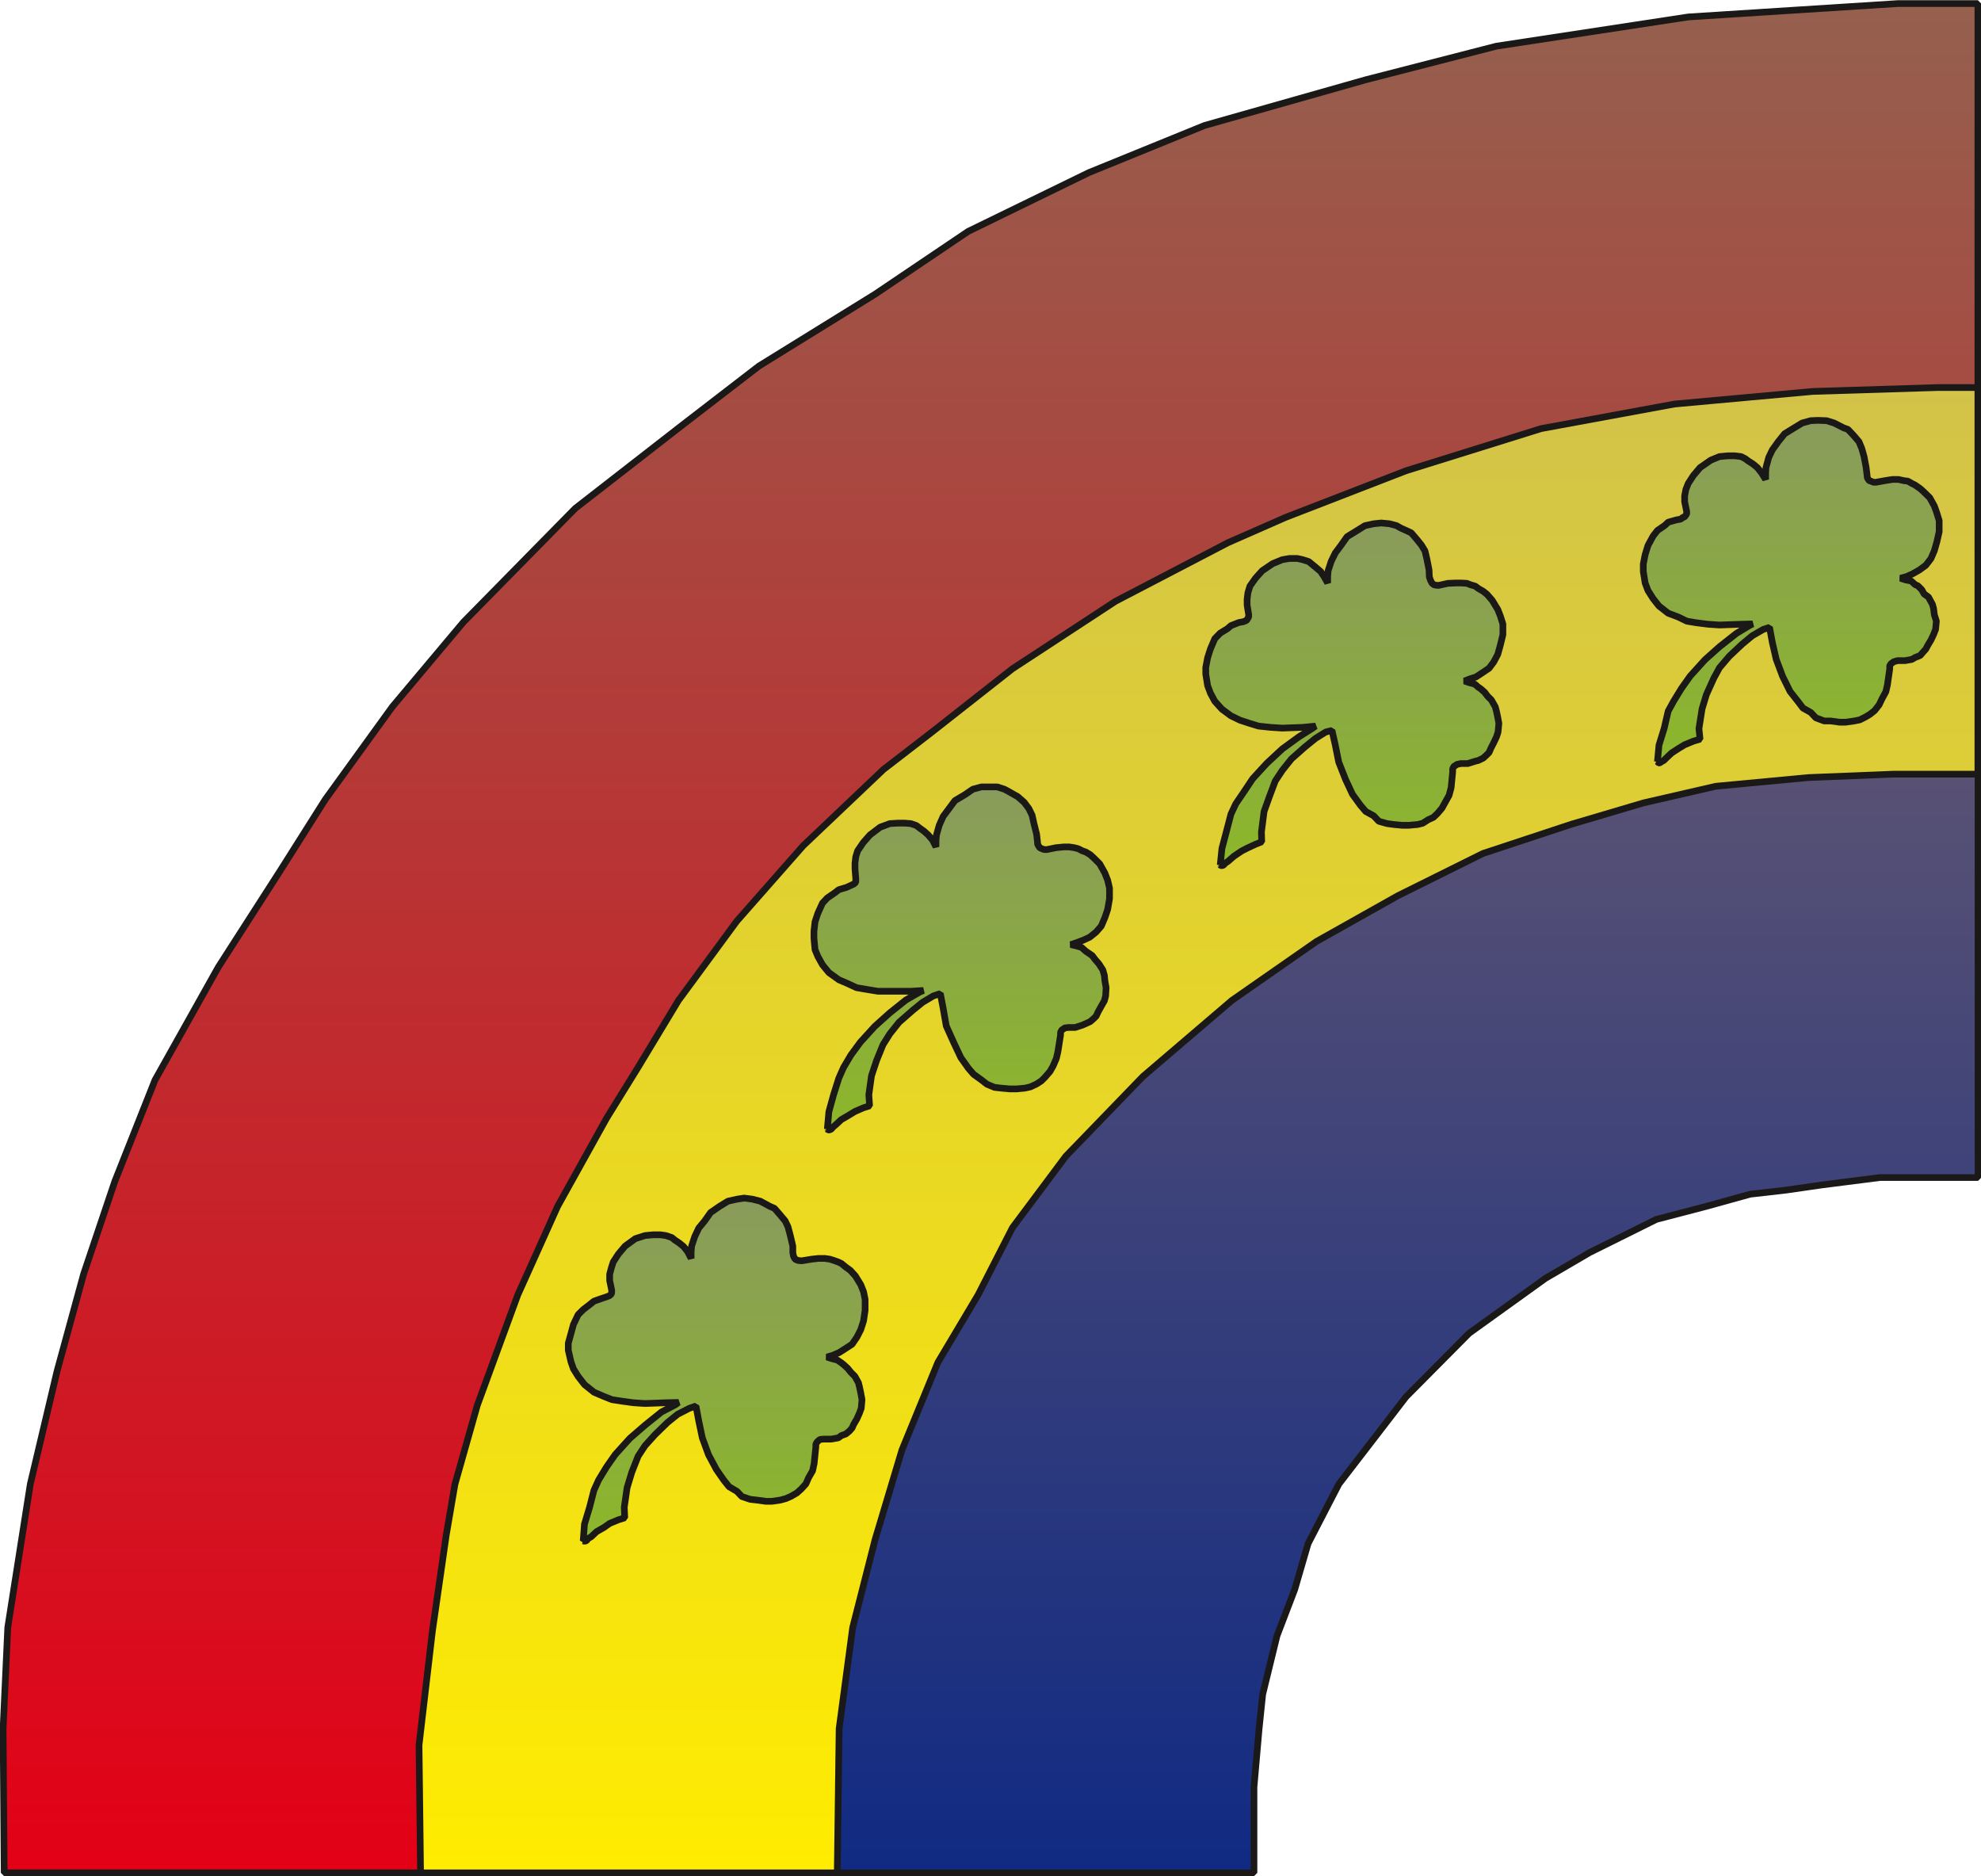
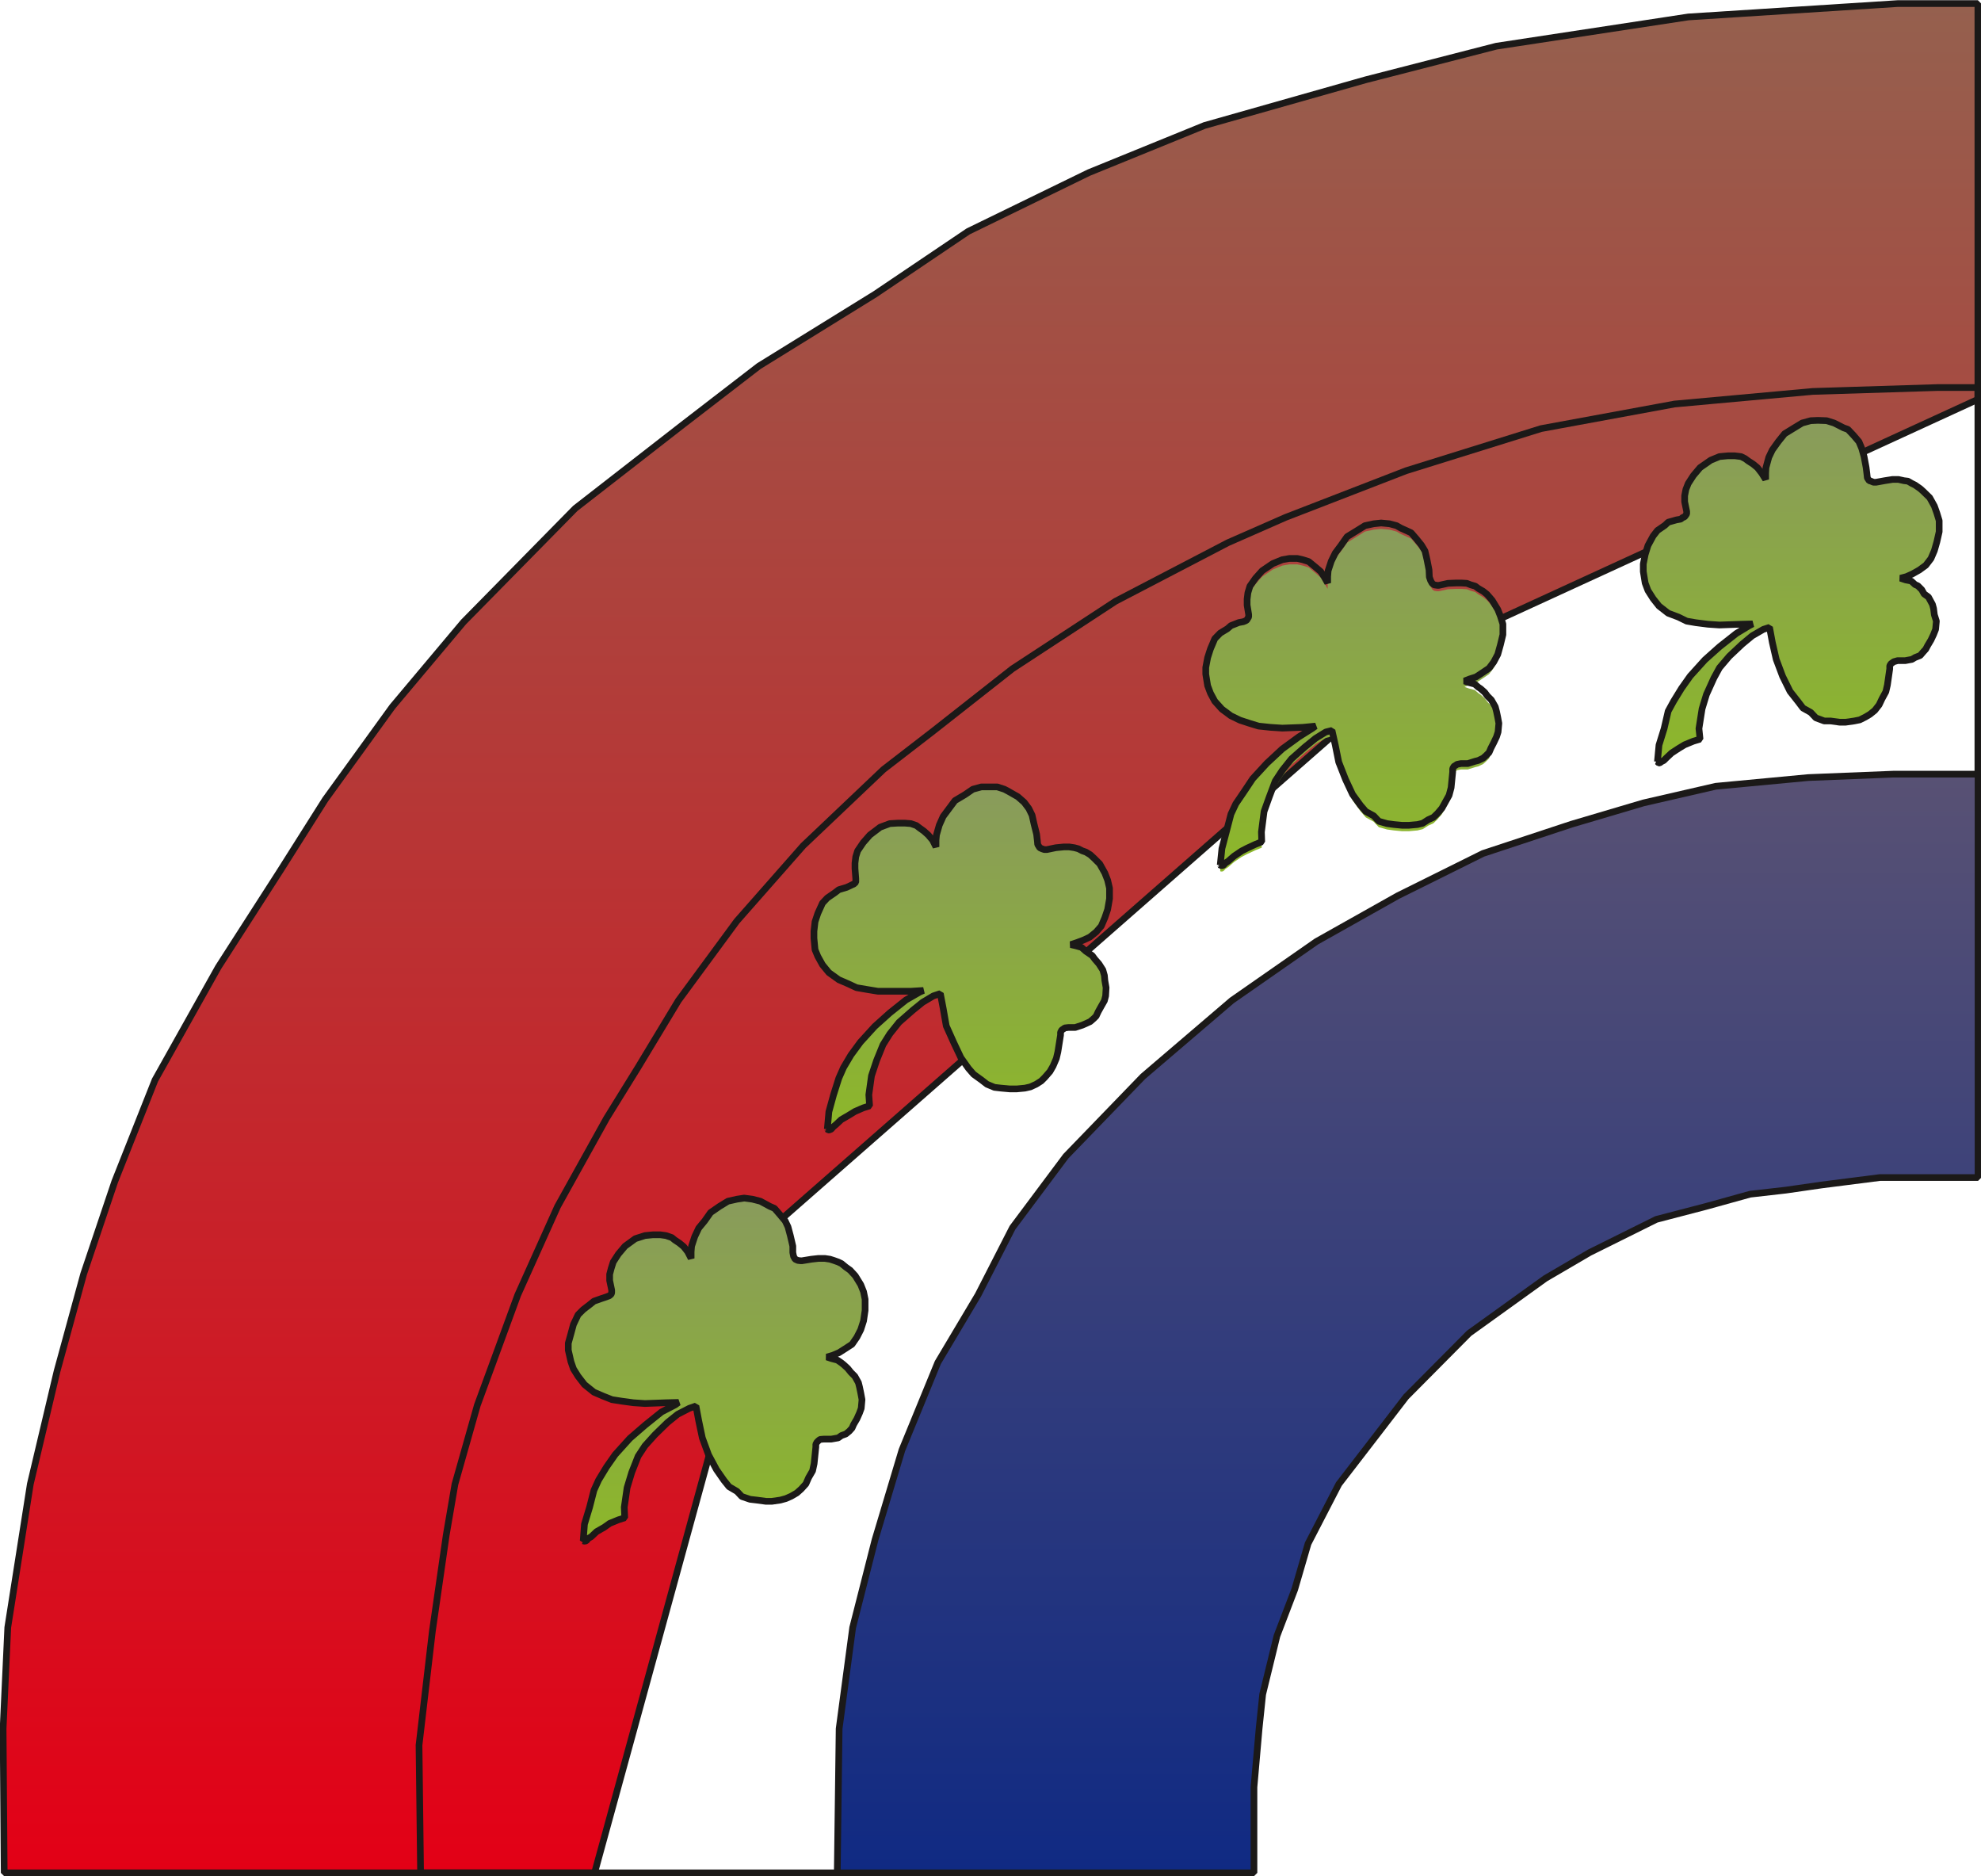
<svg xmlns="http://www.w3.org/2000/svg" xml:space="preserve" width="481.55" height="456" fill-rule="evenodd" stroke-linejoin="round" stroke-width="28.222" preserveAspectRatio="xMidYMid" version="1.2" viewBox="0 0 12741 12065">
  <defs class="ClipPathGroup">
    <clipPath id="a" clipPathUnits="userSpaceOnUse">
      <path d="M0 0h12741v12065H0z" />
    </clipPath>
  </defs>
  <g class="SlideGroup">
    <g class="Slide" clip-path="url(#a)">
      <g class="Page">
        <g class="com.sun.star.drawing.PolyPolygonShape">
          <path fill="none" d="M-2 1h12746v12065H-2z" class="BoundingBox" />
          <defs>
            <linearGradient id="b" x1="6370" x2="6370" y1="12043" y2="23" gradientUnits="userSpaceOnUse">
              <stop offset="0" style="stop-color:#e30016" />
              <stop offset="1" style="stop-color:#95604e" />
            </linearGradient>
          </defs>
          <path d="m27 12043-7-927 30-651 145-922 172-726 171-625 200-594 259-653 407-726 399-621 289-457 432-597 457-544 719-731 693-539 488-376 747-462 599-404 776-378 744-303 1037-294 840-216 1235-188 1346-86h516v2545L9187 4191 4962 7895l-1138 4148H27Z" style="fill:url(#b)" />
          <path fill="none" stroke="#1B1918" stroke-linejoin="bevel" stroke-width="43" d="m27 12043-7-927 30-651 145-922 172-726 171-625 200-594 259-653 407-726 399-621 289-457 432-597 457-544 719-731 693-539 488-376 747-462 599-404 776-378 744-303 1037-294 840-216 1235-188 1346-86h516v2545L9187 4191 4962 7895l-1138 4148H27Z" />
        </g>
        <g class="com.sun.star.drawing.PolyPolygonShape">
          <path fill="none" d="M2673 2470h10071v9596H2673z" class="BoundingBox" />
          <defs>
            <linearGradient id="c" x1="7708" x2="7708" y1="12042" y2="2491" gradientUnits="userSpaceOnUse">
              <stop offset="0" style="stop-color:#ffec00" />
              <stop offset="1" style="stop-color:#d2c349" />
            </linearGradient>
          </defs>
-           <path d="m2705 12043-10-821 86-734 89-617 56-327 144-508 260-709 256-569 315-567 203-328 259-429 376-511 427-485 516-490 320-247 510-401 663-434 722-376 371-163 775-300 869-271 858-158 889-81 803-25h259v2725L8065 7298l-1558 4745H2705Z" style="fill:url(#c)" />
          <path fill="none" stroke="#1B1918" stroke-linejoin="bevel" stroke-width="43" d="m2705 12043-10-821 86-734 89-617 56-327 144-508 260-709 256-569 315-567 203-328 259-429 376-511 427-485 516-490 320-247 510-401 663-434 722-376 371-163 775-300 869-271 858-158 889-81 803-25h259v2725L8065 7298l-1558 4745H2705Z" />
        </g>
        <g class="com.sun.star.drawing.PolyPolygonShape">
          <path fill="none" d="M5363 4956h7382v7110H5363z" class="BoundingBox" />
          <defs>
            <linearGradient id="d" x1="9053" x2="9053" y1="12042" y2="4977" gradientUnits="userSpaceOnUse">
              <stop offset="0" style="stop-color:#102a83" />
              <stop offset="1" style="stop-color:#585174" />
            </linearGradient>
          </defs>
          <path d="m5385 12043 12-927 87-650 144-565 173-577 231-563 259-435 221-432 343-459 496-513 572-489 544-379 523-294 548-272 569-188 463-137 465-107 595-56 548-22h544v2594h-632l-376 48-229 33-229 26-281 78-322 84-429 213-284 166-491 353-406 409-140 182-292 379-198 383-86 295-114 298-92 376-23 221-33 376v551H5385Z" style="fill:url(#d)" />
          <path fill="none" stroke="#1B1918" stroke-linejoin="bevel" stroke-width="43" d="m5385 12043 12-927 87-650 144-565 173-577 231-563 259-435 221-432 343-459 496-513 572-489 544-379 523-294 548-272 569-188 463-137 465-107 595-56 548-22h544v2594h-632l-376 48-229 33-229 26-281 78-322 84-429 213-284 166-491 353-406 409-140 182-292 379-198 383-86 295-114 298-92 376-23 221-33 376v551H5385Z" />
        </g>
        <g class="com.sun.star.drawing.PolyPolygonShape">
          <path fill="none" d="M3633 7682h1954v2251H3633z" class="BoundingBox" />
          <defs>
            <linearGradient id="e" x1="4609" x2="4609" y1="9910" y2="7704" gradientUnits="userSpaceOnUse">
              <stop offset="0" style="stop-color:#8cb72a" />
              <stop offset="1" style="stop-color:#899b5c" />
            </linearGradient>
          </defs>
          <path d="m3751 9908 8-107 33-109 28-109 30-66 51-84 56-80 94-104 97-84 107-86 89-46 20-15-81 2-135 5-74-5-74-10-64-10-58-23-58-25-61-49-41-53-30-48-16-46-17-74v-45l17-61 16-59 30-63 33-33 43-33 26-21 48-17 30-10 16-6 5-2 12-10 3-10v-16l-13-62v-40l10-38 13-41 33-51 43-51 66-48 62-20 51-5h48l36 5 38 13 18 15 30 20 28 23 26 33 22 43v-43l3-36 20-61 26-55 38-46 38-54 58-40 54-33 58-13 46-7 53 7 51 13 28 15 33 18 30 13 33 38 36 43 18 38 15 56 16 68v41l5 25 10 18 18 8 18 2h8l61-10 45-5h41l33 5 25 8 28 10 21 10 28 23 28 20 33 36 35 57 18 45 10 49v71l-10 68-18 56-25 49-31 45-43 28-41 26-40 17-38 11 30 10 38 10 26 18 15 12 25 23 21 26 25 25 23 41 7 28 8 38 8 43-5 56-11 30-17 38-21 36-10 23-18 20-22 18-28 10-21 15-45 8h-49l-23 2-10 8-10 10-7 13v18l-11 107-10 46-25 43-18 41-30 33-28 25-36 21-34 15-36 10-55 8h-38l-59-8-43-5-53-18-31-33-51-30-33-41-48-69-51-95-40-109-23-109-18-96-43 15-74 38-66 53-81 79-64 71-44 67-41 104-30 99-18 125 3 68-41 13-56 23-35 25-49 28-35 33-18 10-13 16-10 2h-5l-5-2Z" style="fill:url(#e)" />
          <path fill="none" stroke="#1B1918" stroke-linejoin="bevel" stroke-width="43" d="m3751 9908 8-107 33-109 28-109 30-66 51-84 56-80 94-104 97-84 107-86 89-46 20-15-81 2-135 5-74-5-74-10-64-10-58-23-58-25-61-49-41-53-30-48-16-46-17-74v-45l17-61 16-59 30-63 33-33 43-33 26-21 48-17 30-10 16-6 5-2 12-10 3-10v-16l-13-62v-40l10-38 13-41 33-51 43-51 66-48 62-20 51-5h48l36 5 38 13 18 15 30 20 28 23 26 33 22 43v-43l3-36 20-61 26-55 38-46 38-54 58-40 54-33 58-13 46-7 53 7 51 13 28 15 33 18 30 13 33 38 36 43 18 38 15 56 16 68v41l5 25 10 18 18 8 18 2h8l61-10 45-5h41l33 5 25 8 28 10 21 10 28 23 28 20 33 36 35 57 18 45 10 49v71l-10 68-18 56-25 49-31 45-43 28-41 26-40 17-38 11 30 10 38 10 26 18 15 12 25 23 21 26 25 25 23 41 7 28 8 38 8 43-5 56-11 30-17 38-21 36-10 23-18 20-22 18-28 10-21 15-45 8h-49l-23 2-10 8-10 10-7 13v18l-11 107-10 46-25 43-18 41-30 33-28 25-36 21-34 15-36 10-55 8h-38l-59-8-43-5-53-18-31-33-51-30-33-41-48-69-51-95-40-109-23-109-18-96-43 15-74 38-66 53-81 79-64 71-44 67-41 104-30 99-18 125 3 68-41 13-56 23-35 25-49 28-35 33-18 10-13 16-10 2h-5l-5-2Z" />
        </g>
        <g class="com.sun.star.drawing.PolyPolygonShape">
          <path fill="none" d="M5213 5038h1946v2251H5213z" class="BoundingBox" />
          <defs>
            <linearGradient id="f" x1="6185" x2="6185" y1="7266" y2="5060" gradientUnits="userSpaceOnUse">
              <stop offset="0" style="stop-color:#8cb72a" />
              <stop offset="1" style="stop-color:#899b5c" />
            </linearGradient>
          </defs>
          <path d="m5321 7261 10-112 30-109 34-107 30-68 48-81 61-83 92-101 97-87 104-83 89-51 23-10-81 5h-212l-79-13-58-10-56-26-58-25-64-46-41-50-30-54-18-43-7-74v-45l7-61 18-54 30-66 31-33 48-33 26-20 50-15 28-13 10-5 8-3 13-12v-23l-5-65v-35l5-41 12-38 36-53 43-49 66-50 62-23 51-3h46l38 3 35 12 21 16 28 20 28 25 28 33 22 44v-44l3-33 18-63 25-56 38-51 38-51 64-38 51-35 55-15h102l46 15 28 15 35 20 23 13 41 36 30 40 21 43 12 54 17 68 5 43 2 23 13 21 15 7 15 5h16l58-12 51-5h35l33 5 26 7 25 13 23 8 28 17 25 23 36 36 33 59 18 46 12 51v68l-12 69-18 53-23 54-33 38-41 33-43 20-40 15-39 13 34 8 35 10 28 25 15 10 26 18 17 23 26 30 25 39 10 35 3 33 8 46-3 53-8 31-20 35-20 36-13 28-15 15-23 20-28 13-23 10-46 15h-43l-25 3-5 5-13 8-8 15v18l-17 107-10 43-21 49-20 35-33 38-23 23-33 21-37 17-35 8-53 5h-44l-56-5-43-5-48-20-36-28-50-36-33-38-49-69-45-95-49-109-20-114-18-94-45 15-69 41-63 51-89 78-59 74-44 70-41 101-33 99-17 122 5 71-41 13-53 23-41 25-48 28-33 31-18 15-13 15-12 5h-8l-5-5Z" style="fill:url(#f)" />
          <path fill="none" stroke="#1B1918" stroke-linejoin="bevel" stroke-width="43" d="m5321 7261 10-112 30-109 34-107 30-68 48-81 61-83 92-101 97-87 104-83 89-51 23-10-81 5h-212l-79-13-58-10-56-26-58-25-64-46-41-50-30-54-18-43-7-74v-45l7-61 18-54 30-66 31-33 48-33 26-20 50-15 28-13 10-5 8-3 13-12v-23l-5-65v-35l5-41 12-38 36-53 43-49 66-50 62-23 51-3h46l38 3 35 12 21 16 28 20 28 25 28 33 22 44v-44l3-33 18-63 25-56 38-51 38-51 64-38 51-35 55-15h102l46 15 28 15 35 20 23 13 41 36 30 40 21 43 12 54 17 68 5 43 2 23 13 21 15 7 15 5h16l58-12 51-5h35l33 5 26 7 25 13 23 8 28 17 25 23 36 36 33 59 18 46 12 51v68l-12 69-18 53-23 54-33 38-41 33-43 20-40 15-39 13 34 8 35 10 28 25 15 10 26 18 17 23 26 30 25 39 10 35 3 33 8 46-3 53-8 31-20 35-20 36-13 28-15 15-23 20-28 13-23 10-46 15h-43l-25 3-5 5-13 8-8 15v18l-17 107-10 43-21 49-20 35-33 38-23 23-33 21-37 17-35 8-53 5h-44l-56-5-43-5-48-20-36-28-50-36-33-38-49-69-45-95-49-109-20-114-18-94-45 15-69 41-63 51-89 78-59 74-44 70-41 101-33 99-17 122 5 71-41 13-53 23-41 25-48 28-33 31-18 15-13 15-12 5h-8l-5-5Z" />
        </g>
        <g class="com.sun.star.drawing.PolyPolygonShape">
          <path fill="none" d="M7733 3341h1956v2248H7733z" class="BoundingBox" />
          <defs>
            <linearGradient id="g" x1="8710" x2="8710" y1="5565" y2="3362" gradientUnits="userSpaceOnUse">
              <stop offset="0" style="stop-color:#8cb72a" />
              <stop offset="1" style="stop-color:#899b5c" />
            </linearGradient>
          </defs>
-           <path d="m7848 5563 11-107 28-106 30-115 31-66 53-78 56-84 91-99 99-92 107-78 86-54 21-15-82 8-132 5-76-5-76-8-59-18-61-20-58-28-58-43-46-51-28-52-18-48-12-74v-43l12-63 18-56 28-66 35-36 46-28 23-20 51-20 28-5 15-6 8-5 7-12 5-8v-15l-10-61v-38l5-41 13-43 36-51 43-48 68-46 61-25 46-8h51l35 8 38 12 16 13 28 23 33 28 22 33 23 41v-41l3-38 20-61 26-53 38-51 38-54 62-38 53-33 56-12 48-5 54 5 45 12 28 16 38 17 28 13 33 38 33 41 23 38 13 56 13 66 2 45 8 23 10 18 13 10 20 3h10l59-13 50-2h38l33 2 26 10 28 8 20 15 31 18 25 20 33 38 36 59 17 43 16 51v68l-16 66-17 61-26 49-30 40-46 31-38 25-41 13-33 13 28 10 38 10 23 20 15 10 26 23 18 24 25 25 25 44 8 30 8 38 7 38-5 56-10 31-18 38-18 35-12 28-18 18-20 18-31 15-20 5-48 15h-44l-25 5-8 6-12 7-8 15v21l-10 101-13 49-25 45-21 38-28 33-27 26-33 15-36 23-33 8-56 5h-43l-53-5-44-6-53-15-33-35-51-28-35-41-50-69-45-96-44-112-22-109-21-94-40 10-66 41-69 56-86 76-59 74-45 68-39 104-33 92-17 132 2 63-40 16-54 25-35 18-49 33-38 33-18 12-12 13-8 3h-10l-3-3Z" style="fill:url(#g)" />
+           <path d="m7848 5563 11-107 28-106 30-115 31-66 53-78 56-84 91-99 99-92 107-78 86-54 21-15-82 8-132 5-76-5-76-8-59-18-61-20-58-28-58-43-46-51-28-52-18-48-12-74v-43l12-63 18-56 28-66 35-36 46-28 23-20 51-20 28-5 15-6 8-5 7-12 5-8v-15l-10-61l5-41 13-43 36-51 43-48 68-46 61-25 46-8h51l35 8 38 12 16 13 28 23 33 28 22 33 23 41v-41l3-38 20-61 26-53 38-51 38-54 62-38 53-33 56-12 48-5 54 5 45 12 28 16 38 17 28 13 33 38 33 41 23 38 13 56 13 66 2 45 8 23 10 18 13 10 20 3h10l59-13 50-2h38l33 2 26 10 28 8 20 15 31 18 25 20 33 38 36 59 17 43 16 51v68l-16 66-17 61-26 49-30 40-46 31-38 25-41 13-33 13 28 10 38 10 23 20 15 10 26 23 18 24 25 25 25 44 8 30 8 38 7 38-5 56-10 31-18 38-18 35-12 28-18 18-20 18-31 15-20 5-48 15h-44l-25 5-8 6-12 7-8 15v21l-10 101-13 49-25 45-21 38-28 33-27 26-33 15-36 23-33 8-56 5h-43l-53-5-44-6-53-15-33-35-51-28-35-41-50-69-45-96-44-112-22-109-21-94-40 10-66 41-69 56-86 76-59 74-45 68-39 104-33 92-17 132 2 63-40 16-54 25-35 18-49 33-38 33-18 12-12 13-8 3h-10l-3-3Z" style="fill:url(#g)" />
          <path fill="none" stroke="#1B1918" stroke-linejoin="bevel" stroke-width="43" d="m7848 5563 11-107 28-106 30-115 31-66 53-78 56-84 91-99 99-92 107-78 86-54 21-15-82 8-132 5-76-5-76-8-59-18-61-20-58-28-58-43-46-51-28-52-18-48-12-74v-43l12-63 18-56 28-66 35-36 46-28 23-20 51-20 28-5 15-6 8-5 7-12 5-8v-15l-10-61v-38l5-41 13-43 36-51 43-48 68-46 61-25 46-8h51l35 8 38 12 16 13 28 23 33 28 22 33 23 41v-41l3-38 20-61 26-53 38-51 38-54 62-38 53-33 56-12 48-5 54 5 45 12 28 16 38 17 28 13 33 38 33 41 23 38 13 56 13 66 2 45 8 23 10 18 13 10 20 3h10l59-13 50-2h38l33 2 26 10 28 8 20 15 31 18 25 20 33 38 36 59 17 43 16 51v68l-16 66-17 61-26 49-30 40-46 31-38 25-41 13-33 13 28 10 38 10 23 20 15 10 26 23 18 24 25 25 25 44 8 30 8 38 7 38-5 56-10 31-18 38-18 35-12 28-18 18-20 18-31 15-20 5-48 15h-44l-25 5-8 6-12 7-8 15v21l-10 101-13 49-25 45-21 38-28 33-27 26-33 15-36 23-33 8-56 5h-43l-53-5-44-6-53-15-33-35-51-28-35-41-50-69-45-96-44-112-22-109-21-94-40 10-66 41-69 56-86 76-59 74-45 68-39 104-33 92-17 132 2 63-40 16-54 25-35 18-49 33-38 33-18 12-12 13-8 3h-10l-3-3Z" />
        </g>
        <g class="com.sun.star.drawing.PolyPolygonShape">
          <path fill="none" d="M10547 2681h1948v2248h-1948z" class="BoundingBox" />
          <defs>
            <linearGradient id="h" x1="11520" x2="11520" y1="4905" y2="2702" gradientUnits="userSpaceOnUse">
              <stop offset="0" style="stop-color:#8cb72a" />
              <stop offset="1" style="stop-color:#899b5c" />
            </linearGradient>
          </defs>
          <path d="m10660 4898 10-107 33-106 26-112 35-64 51-83 56-79 94-104 94-84 109-86 81-49 23-12-74 2-139 5-74-5-79-10-58-10-53-26-66-25-59-46-38-48-33-52-18-48-12-74v-48l12-61 18-58 33-61 28-36 48-33 21-20 53-15 28-5 13-11 10-2 10-13 5-8v-15l-13-63v-38l8-41 15-38 33-51 43-51 69-48 56-23 53-5h46l40 5 26 13 20 15 31 20 28 23 28 36 25 40v-40l2-36 18-66 23-48 38-53 41-51 62-38 51-31 55-15 46-2 56 2 48 15 26 13 35 18 28 10 36 38 35 41 18 43 15 53 13 69 5 40 3 28 12 18 11 3 17 7h16l55-10 51-8h38l36 8 25 3 26 15 20 10 33 23 20 18 41 40 30 54 16 45 15 49v71l-15 66-16 56-22 51-33 43-41 30-46 26-38 17-38 10 33 11 36 7 25 23 18 8 25 25 15 27 28 20 26 48 7 26 5 40 13 41-5 53-13 33-17 36-21 35-12 23-18 20-18 21-33 13-20 12-43 8h-49l-25 7-8 6-10 7-8 13v20l-15 104-10 43-25 46-18 38-28 36-31 25-30 18-36 18-35 7-56 8h-38l-59-8h-40l-54-20-33-35-50-28-31-41-52-66-48-97-41-109-25-109-18-97-40 13-71 41-64 53-84 79-63 74-36 66-48 106-28 92-20 127 7 68-43 13-56 23-38 23-46 30-35 33-15 15-16 8-10 8h-7l-8-8Z" style="fill:url(#h)" />
          <path fill="none" stroke="#1B1918" stroke-linejoin="bevel" stroke-width="43" d="m10660 4898 10-107 33-106 26-112 35-64 51-83 56-79 94-104 94-84 109-86 81-49 23-12-74 2-139 5-74-5-79-10-58-10-53-26-66-25-59-46-38-48-33-52-18-48-12-74v-48l12-61 18-58 33-61 28-36 48-33 21-20 53-15 28-5 13-11 10-2 10-13 5-8v-15l-13-63v-38l8-41 15-38 33-51 43-51 69-48 56-23 53-5h46l40 5 26 13 20 15 31 20 28 23 28 36 25 40v-40l2-36 18-66 23-48 38-53 41-51 62-38 51-31 55-15 46-2 56 2 48 15 26 13 35 18 28 10 36 38 35 41 18 43 15 53 13 69 5 40 3 28 12 18 11 3 17 7h16l55-10 51-8h38l36 8 25 3 26 15 20 10 33 23 20 18 41 40 30 54 16 45 15 49v71l-15 66-16 56-22 51-33 43-41 30-46 26-38 17-38 10 33 11 36 7 25 23 18 8 25 25 15 27 28 20 26 48 7 26 5 40 13 41-5 53-13 33-17 36-21 35-12 23-18 20-18 21-33 13-20 12-43 8h-49l-25 7-8 6-10 7-8 13v20l-15 104-10 43-25 46-18 38-28 36-31 25-30 18-36 18-35 7-56 8h-38l-59-8h-40l-54-20-33-35-50-28-31-41-52-66-48-97-41-109-25-109-18-97-40 13-71 41-64 53-84 79-63 74-36 66-48 106-28 92-20 127 7 68-43 13-56 23-38 23-46 30-35 33-15 15-16 8-10 8h-7l-8-8Z" />
        </g>
      </g>
    </g>
  </g>
</svg>